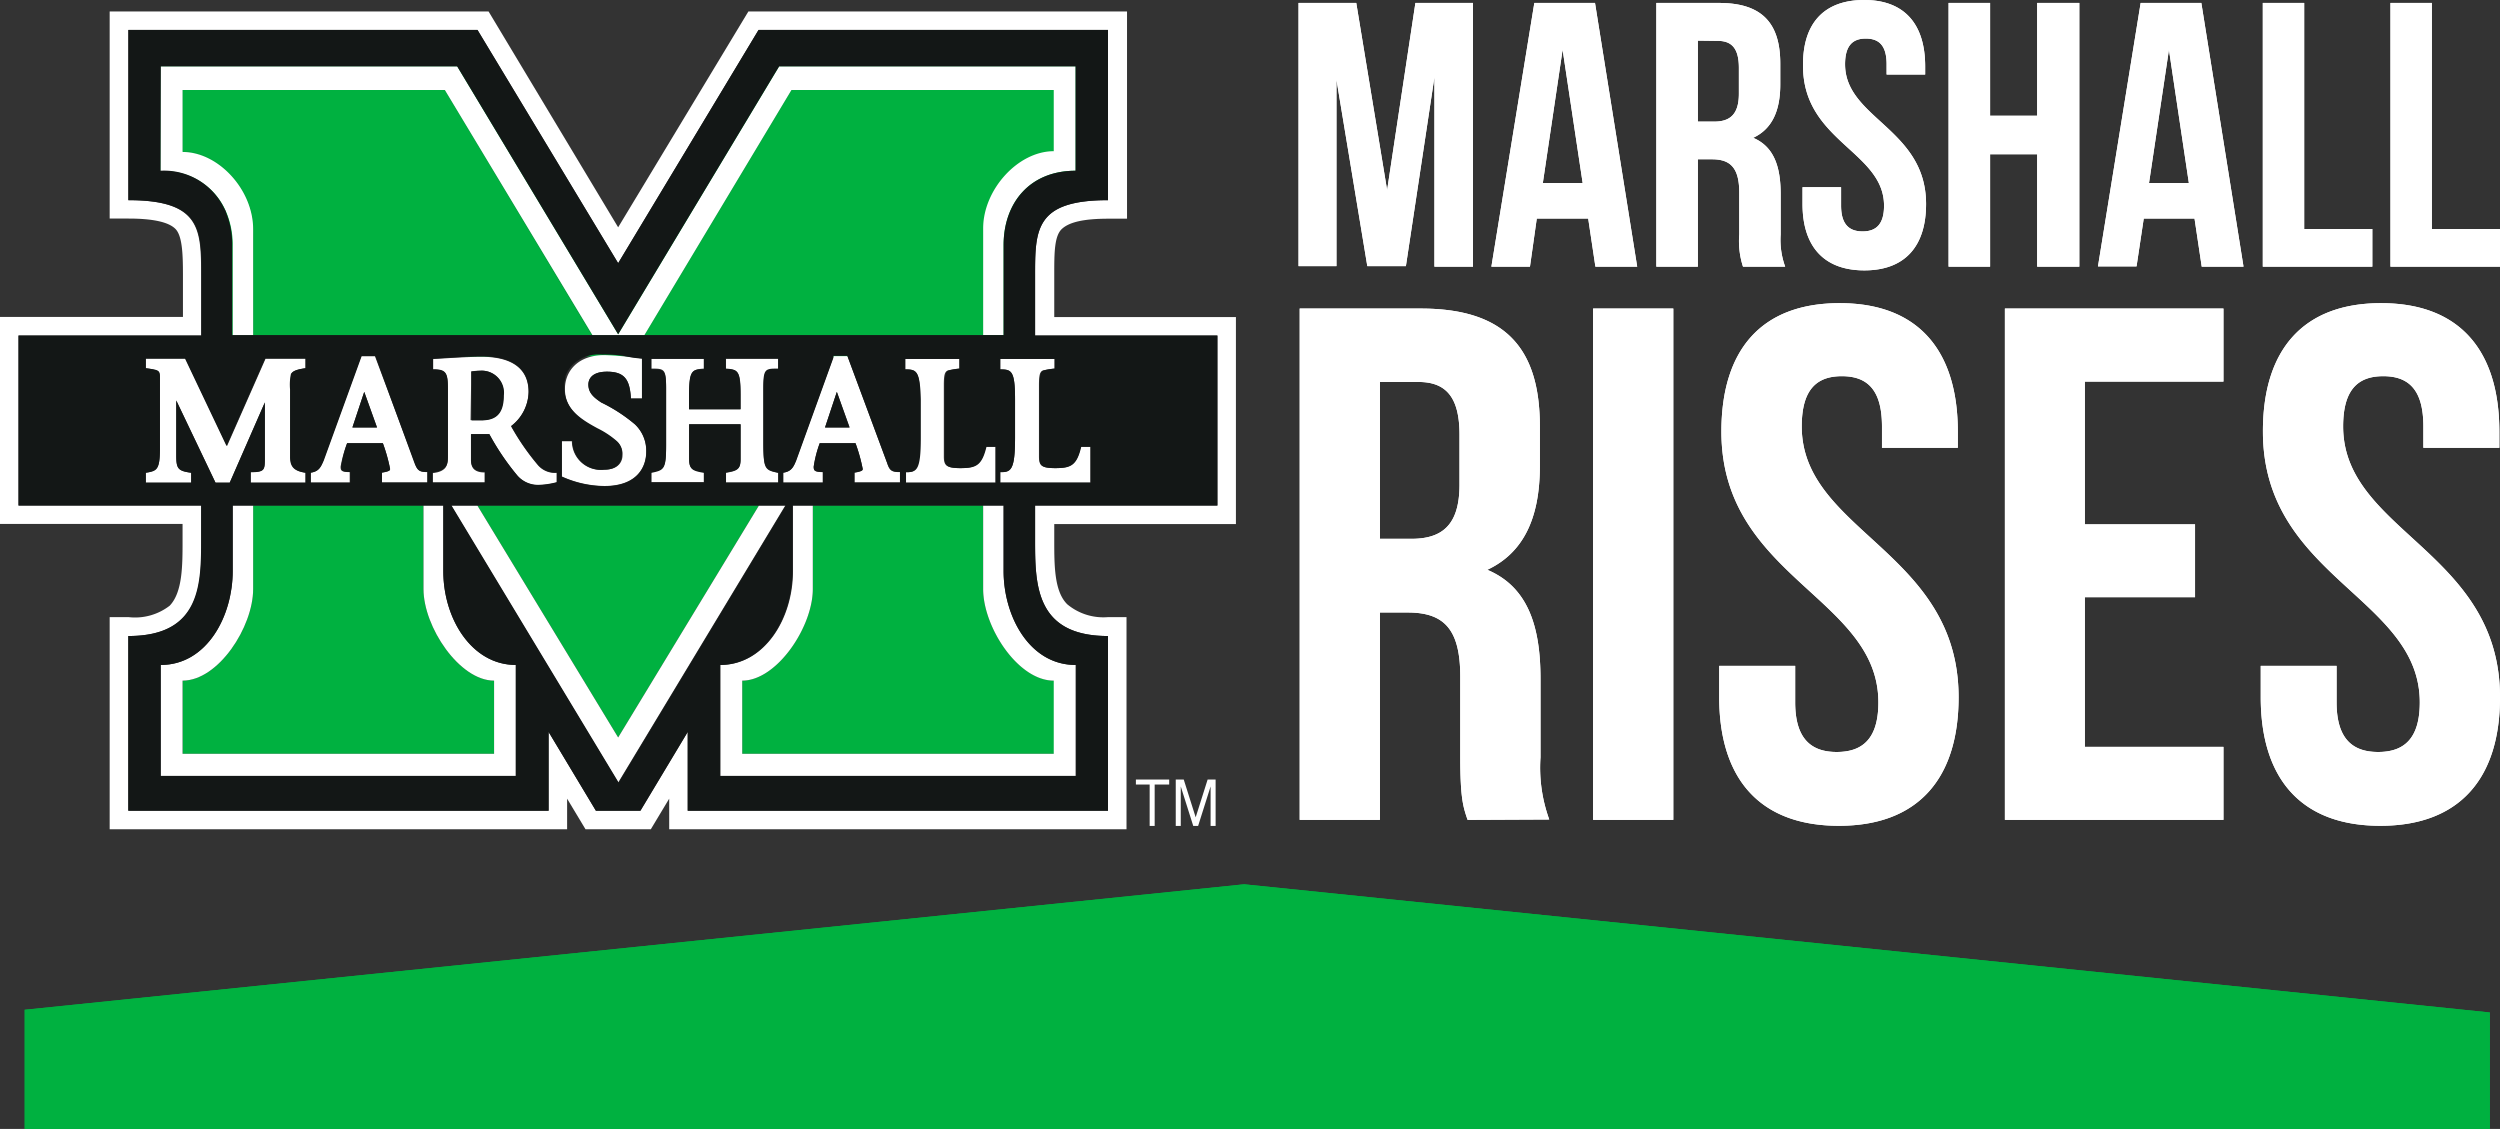
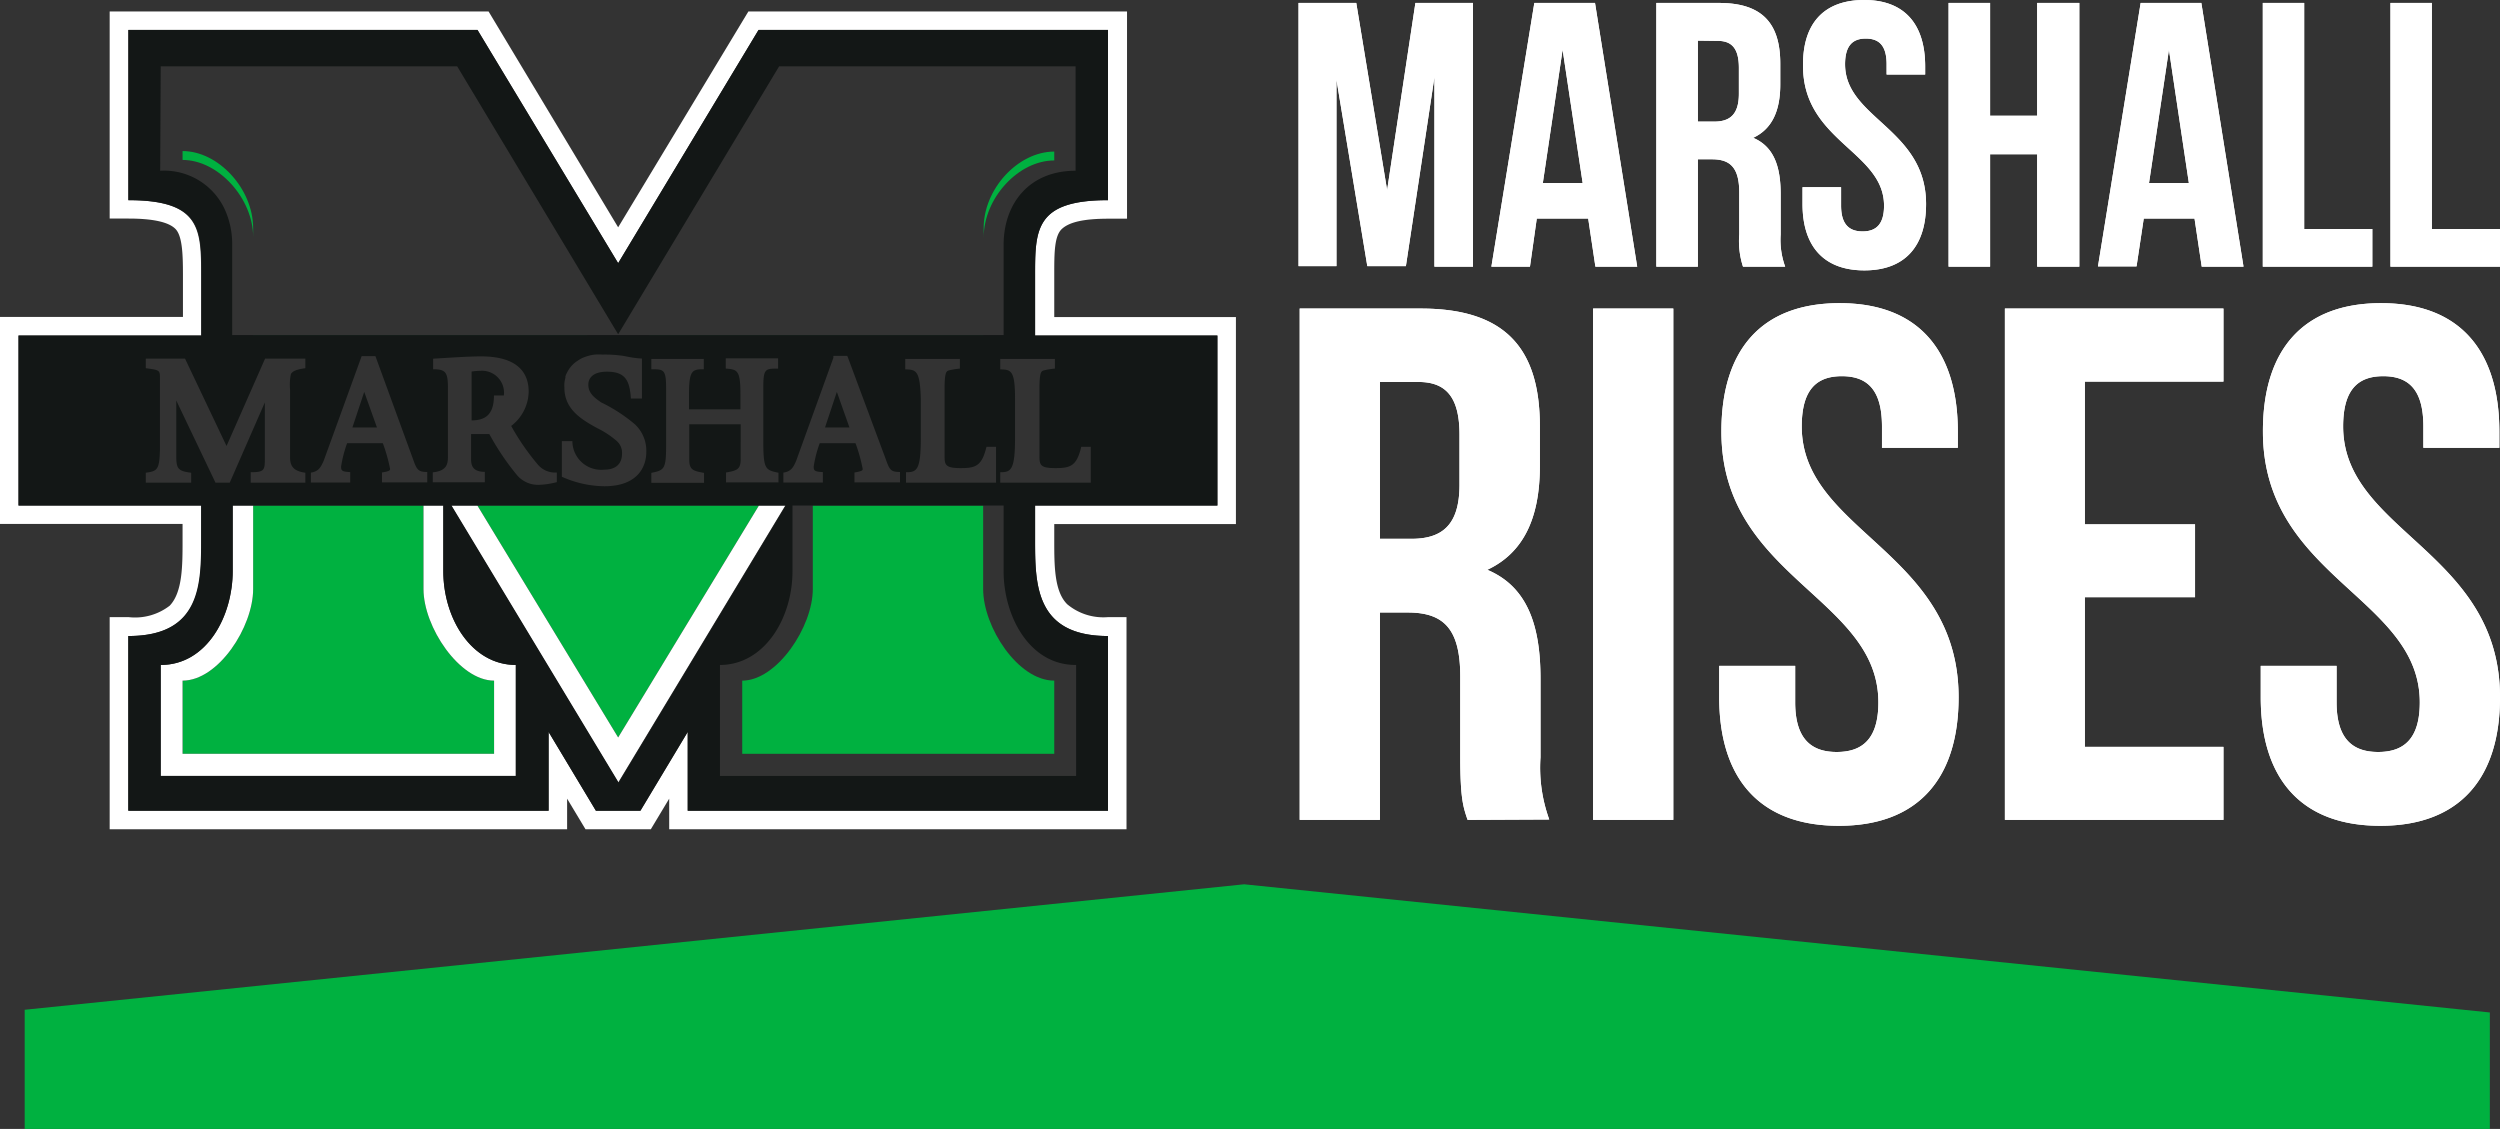
<svg xmlns="http://www.w3.org/2000/svg" viewBox="0 0 194.45 87.81">
  <rect x="0" y="0" width="194.45" height="87.81" fill="#333333" stroke="none" />
  <defs>
    <style>.cls-1{fill:#00B140}.cls-2{fill:#fff}.cls-3{fill:#fff}.cls-4{fill:#131716}</style>
  </defs>
  <g id="Layer_2" data-name="Layer 2">
    <g id="Layer_1-2" data-name="Layer 1">
-       <path class="cls-1" d="M60.6 5.16L48.08 22.43 35.56 5.16H12.5v8.12l5.06 3.09v11.25l19.86.1H48.9l15.83.08H66l11.82.06 1.63-10.7 4.23-3.94V5.16zM14.2 7h20.4l11.46 19.1H19.69v-8.34c0-3-2.7-6-5.49-6zm35.9 19.1L61.56 7H82v4.82c-2.79 0-5.49 2.94-5.49 6v8.28z" />
      <path class="cls-2" d="M107.89 14.79l2.2-14.56h4.48v20.51h-3V6l-2.22 14.7h-3l-2.4-14.5v14.5H101V.23h4.49zM127.34 20.74h-3.25l-.56-3.74h-4l-.53 3.74h-3L119.34.23h4.72zm-7.34-6.5h3.1l-1.56-10.37zM135.57 20.74a6.46 6.46 0 0 1-.29-2.52V15c0-1.9-.65-2.61-2.11-2.61h-1.11v8.35h-3.23V.23h4.87c3.34 0 4.77 1.56 4.77 4.72v1.61c0 2.11-.67 3.49-2.11 4.16 1.61.68 2.14 2.23 2.14 4.37v3.16a6.06 6.06 0 0 0 .35 2.49zm-3.51-17.58v6.3h1.26c1.2 0 1.93-.52 1.93-2.17v-2c0-1.46-.5-2.11-1.64-2.11zM145 0c3.13 0 4.74 1.88 4.74 5.16v.64h-3V5c0-1.46-.59-2-1.62-2s-1.61.56-1.61 2c0 4.22 6.3 5 6.3 10.87 0 3.28-1.64 5.16-4.8 5.16s-4.81-1.88-4.81-5.16v-1.31h3V16c0 1.46.64 2 1.67 2s1.67-.53 1.67-2c0-4.22-6.3-5-6.3-10.87C140.2 1.88 141.81 0 145 0zM154.79 20.74h-3.23V.23h3.23V9h3.66V.23h3.28v20.51h-3.28V12h-3.66zM174.5 20.74h-3.25l-.56-3.74h-3.95l-.56 3.72h-3L166.5.23h4.72zm-7.35-6.5h3.1L168.7 3.87zM176 .23h3.22v17.58h5.3v2.93H176zM185.93.23h3.22v17.58h5.3v2.93h-8.52zM114.15 63.77c-.34-1-.57-1.65-.57-4.88v-6.25c0-3.69-1.25-5-4.09-5h-2.16v16.13h-6.24V24h9.42c6.47 0 9.26 3 9.26 9.14v3.12c0 4.09-1.31 6.76-4.09 8.06 3.12 1.31 4.14 4.32 4.14 8.46v6.13a11.81 11.81 0 0 0 .68 4.83zm-6.82-34.06v12.2h2.44c2.33 0 3.75-1 3.75-4.2V33.8c0-2.84-1-4.09-3.18-4.09zM123.91 24h6.24v39.77h-6.24zM143.09 23.58c6.07 0 9.19 3.63 9.19 10v1.25h-5.9v-1.66c0-2.84-1.13-3.91-3.12-3.91s-3.12 1.07-3.12 3.91c0 8.18 12.2 9.71 12.2 21.06 0 6.36-3.18 10-9.31 10s-9.31-3.63-9.31-10v-2.44h5.91v2.84c0 2.84 1.25 3.86 3.23 3.86s3.24-1 3.24-3.86c0-8.18-12.21-9.71-12.21-21.06 0-6.36 3.11-9.99 9.2-9.99zM162.16 40.78h8.57v5.67h-8.57v11.64h10.78v5.68h-17V24h17v5.68h-10.78zM185.2 23.58c6.07 0 9.2 3.63 9.2 10v1.25h-5.91v-1.66c0-2.84-1.13-3.91-3.12-3.91s-3.12 1.07-3.12 3.91c0 8.18 12.2 9.71 12.2 21.06 0 6.36-3.18 10-9.31 10s-9.3-3.63-9.3-10v-2.44h5.9v2.84c0 2.84 1.25 3.86 3.23 3.86s3.24-1 3.24-3.86c0-8.18-12.2-9.71-12.2-21.06-.01-6.36 3.12-9.99 9.19-9.99z" />
      <path class="cls-1" d="M32.94 45.82v-6.5H19.69v6.5c0 2.94-2.7 7.12-5.49 7.12v5.69h24.23v-5.69c-2.7 0-5.49-4.18-5.49-7.12zM19.69 18.44c0-3-2.7-6-5.49-6v-.69c2.79 0 5.49 2.94 5.49 6zM46.06 26.79H19.69v-.69h25.96l.41.69zM50.51 26.1h25.96v.69H50.1l.41-.69zM82 11.79v.69c-2.79 0-5.49 2.93-5.49 6v-.68c-.04-3.07 2.66-6.01 5.49-6.01zM37.13 39.32l10.95 18.04 10.95-18.04h-21.9zM76.47 45.82v-6.5H63.22v6.5c0 2.94-2.79 7.12-5.49 7.12v5.69H82v-5.69c-2.83 0-5.53-4.18-5.53-7.12z" />
      <path class="cls-3" d="M96.13 40.76v-16.1H82v-3.3c0-1.65 0-3 .59-3.55s1.75-.8 3.63-.8h1.44V.89H58.21L48.08 17.68 38 .89H8.53V17H10c1.89 0 3.11.27 3.64.8s.59 1.9.59 3.55v3.3H0v16.1h14.2V42c0 2 0 4.06-1 5.11A4.4 4.4 0 0 1 10 48H8.53v16.5h35.58v-2.38l1.43 2.38h5.08l1.43-2.38v2.38h35.57V48h-1.44a4.38 4.38 0 0 1-3.17-1C82 46 82 44 82 42v-1.24zm-9.95 8.71v13.59H53.49v-6.13l-3.68 6.13h-3.46l-3.68-6.13v6.13H10V49.47c5.7 0 5.67-4.08 5.67-7.54v-2.61H1.44V26.1h14.2v-4.65c0-3.57 0-5.88-5.67-5.88V2.33h27.17l10.94 18.14L59 2.33h27.18v13.24c-5.69 0-5.67 2.31-5.67 5.88v4.65h14.18v13.22H80.51v2.61c0 3.46-.02 7.54 5.67 7.54z" />
      <path class="cls-3" d="M59.03 39.32L48.08 57.36 37.13 39.32h-2.05l13 21.55 13-21.55h-2.05zM34.48 44.42v-5.1h-1.54v6.5c0 2.94 2.79 7.12 5.49 7.12v5.69H14.2v-5.69c2.79 0 5.49-4.18 5.49-7.12v-6.5H18.1v5.1c0 3.49-2 7.3-5.6 7.3v8.63h27.62v-8.63c-3.42 0-5.64-3.58-5.64-7.3z" />
-       <path class="cls-1" d="M46.06 26.1H19.69v-8.34c0-3-2.7-6-5.49-6V7h20.4zM82 7v4.82c-2.79 0-5.49 2.94-5.49 6v8.28H50.1L61.56 7z" />
-       <path class="cls-3" d="M83.66 5.16v8.12c-3.6 0-5.6 2.54-5.6 5.78v7h-1.59v-8.3c0-3 2.7-6 5.49-6V7h-20.4L50.1 26.1h-4L34.6 7H14.2v4.82c2.79 0 5.49 2.94 5.49 6v8.28H18.1v-7a6.53 6.53 0 0 0-.54-2.69 5.2 5.2 0 0 0-5.06-3.09V5.16h23.06L48.08 26 60.6 5.16zM78.06 44.42v-5.1h-1.59v6.5c0 2.94 2.7 7.12 5.49 7.12v5.69H57.73v-5.69c2.7 0 5.49-4.18 5.49-7.12v-6.5h-1.54v5.1c0 3.72-2.22 7.3-5.64 7.3v8.63h27.62v-8.63c-3.6 0-5.6-3.81-5.6-7.3zM16.76 37.54h1.11l2.73-6.24v4.28c0 1 0 1.11-1.1 1.14v.82h4.29v-.77c-.92-.14-1.19-.5-1.19-1.22v-5.26a4.05 4.05 0 0 1 .07-1.21c.08-.15.24-.32 1.12-.44v-.75h-3.13l-3 6.8-3.23-6.8h-3.09v.75c1.06.14 1.1.3 1.1.8V35c0 1.39-.21 1.63-1.1 1.77v.77h3.53v-.77c-1-.14-1.16-.33-1.16-1.34v-4.28zM29.71 36.77v.77h3.56v-.82c-.63 0-.81-.1-1-.71l-3.11-8.31h-1.07l-2.95 8.13c-.18.5-.34.85-1 .94v.77h3.06v-.82c-.65 0-.71-.12-.71-.42a9.86 9.86 0 0 1 .51-1.83h2.78a13.32 13.32 0 0 1 .56 2c0 .1 0 .19-.63.3zm-2.3-3.52l.92-2.77 1 2.77zM37.56 33.78h.5A19.17 19.17 0 0 0 40.25 37a2.12 2.12 0 0 0 1.66.74 6.2 6.2 0 0 0 1.39-.21v-.75a1.74 1.74 0 0 1-1.48-.62 19.07 19.07 0 0 1-2.07-3 3.44 3.44 0 0 0 1.36-2.66c0-2.54-2.49-2.75-3.7-2.75-1 0-2.73.12-3.73.18v.82c1 0 1.15.25 1.15 1.48v5.32c0 .57-.05 1.13-1.18 1.25v.77h4.05v-.82c-.94 0-1.07-.51-1.07-1v-1.97zm-.92-3.89v-1a4.9 4.9 0 0 1 .7-.06 1.71 1.71 0 0 1 1.81 1.92c0 1.58-.76 1.93-1.78 1.93h-.77zM47 36.53a2.24 2.24 0 0 1-2.52-2.22h-.78v2.75a8.23 8.23 0 0 0 3.3.74c2.6 0 3.26-1.53 3.26-2.66a2.82 2.82 0 0 0-.88-2.14 12.41 12.41 0 0 0-2.61-1.69c-.57-.37-1-.73-1-1.4 0-.37.21-1 1.45-1 1.42 0 1.77.67 1.86 2.09h.86v-3.11a24.37 24.37 0 0 0-2.94-.27c-2 0-3.06 1.2-3.06 2.64 0 1.69 1.38 2.49 2.57 3.14a6.88 6.88 0 0 1 1.51 1 1.22 1.22 0 0 1 .4 1c0 .51-.32 1.13-1.42 1.13zM60.54 28.72v-.8h-4.07v.8c.92 0 1.14.1 1.14 2v1.11h-4v-1.16c0-1.85.23-1.94 1.15-2v-.8h-4.1v.8c1 0 1.15 0 1.15 1.49v4.43c0 1.86-.17 1.92-1.15 2.13v.77h4.08v-.77c-.9-.15-1.15-.27-1.15-1.06V33h4v2.72c0 .79-.24.91-1.14 1.06v.77h4.07v-.77c-1-.21-1.14-.27-1.14-2.13v-4.44c.02-1.48.2-1.49 1.16-1.49zM66.46 36.77v.77H70v-.82c-.64 0-.82-.1-1-.71l-3.08-8.31h-1.08l-2.94 8.13c-.18.5-.35.85-1 .94v.77H64v-.82c-.65 0-.71-.12-.71-.42a9.13 9.13 0 0 1 .47-1.83h2.78a13.32 13.32 0 0 1 .56 2c0 .1 0 .19-.64.3zm-2.29-3.52l.92-2.77 1 2.77zM70.41 36.72v.82h7v-2.79h-.74c-.32 1.48-.89 1.66-2 1.66s-1.26-.24-1.26-.92v-5.56c0-.86.1-1 .3-1.11a5.17 5.17 0 0 1 .89-.15v-.75h-4.19v.81c.85 0 1.15.06 1.15 2.31v3c0 2.53-.31 2.72-1.15 2.68zM77.8 28.73c.85 0 1.15.06 1.15 2.31v3c0 2.52-.32 2.71-1.15 2.67v.82h7v-2.78h-.74c-.31 1.48-.89 1.66-2 1.66s-1.25-.24-1.25-.92v-5.56c0-.86.1-1 .3-1.11a5.28 5.28 0 0 1 .9-.15v-.75H77.8zM88.35 61.02h1.07v3.22h.39v-3.22h1.13v-.39h-2.59v.39zM93 63.57l-.93-2.94h-.62v3.61h.39v-3.07l.97 3.07h.38l.97-3.07v3.07h.39v-3.61h-.62L93 63.57z" />
      <path class="cls-4" d="M94.69 39.32V26.1H80.51v-4.65c0-3.57 0-5.88 5.67-5.88V2.33H59L48.08 20.47 37.14 2.33H10v13.24c5.7 0 5.67 2.31 5.67 5.88v4.65H1.44v13.22h14.2v2.61c0 3.46 0 7.54-5.67 7.54v13.59h32.7v-6.13l3.68 6.13h3.46l3.68-6.13v6.13h32.69V49.47c-5.69 0-5.67-4.08-5.67-7.54v-2.61zM12.5 5.16h23.06L48.08 26 60.6 5.16h23.06v8.12c-3.6 0-5.6 2.54-5.6 5.78v7h-60v-7a6.53 6.53 0 0 0-.54-2.69 5.2 5.2 0 0 0-5.06-3.09zm57.91 23.57v-.81h4.25v.75a5.17 5.17 0 0 0-.89.15c-.2.07-.27.26-.3 1.11v5.56c0 .68.08.92 1.26.92s1.64-.18 2-1.66h.74v2.79h-7v-.81c.84 0 1.15-.15 1.15-2.68v-3c-.06-2.25-.36-2.3-1.21-2.32zM69 36c.22.6.4.71 1 .71v.81h-3.54v-.77c.64-.1.64-.19.64-.28a12.7 12.7 0 0 0-.56-2h-2.78a8.87 8.87 0 0 0-.47 1.82c0 .31.06.4.71.43v.81h-3.07v-.77c.62-.09.79-.44 1-.93l2.89-8v-.15h1.08l.06.15zm-8.45.75v.77h-4.08v-.77c.9-.15 1.14-.27 1.14-1.05V33h-4v2.73c0 .78.25.9 1.15 1.05v.77h-4.1v-.77c1-.21 1.15-.27 1.15-2.13v-4.44c0-1.48-.18-1.49-1.15-1.49v-.8h4.08v.8c-.92 0-1.15.1-1.15 2v1.12h4v-1.17c0-1.85-.22-1.94-1.14-2v-.8h4.07v.8c-1 0-1.15 0-1.15 1.49v4.43c.02 1.91.19 1.97 1.17 2.18zm-10.62-8.86V31h-.86c-.09-1.42-.44-2.09-1.86-2.09-1.24 0-1.45.64-1.45 1 0 .66.44 1 1 1.39a12.41 12.41 0 0 1 2.62 1.7 2.82 2.82 0 0 1 .89 2.16c0 1.13-.66 2.66-3.26 2.66a8.23 8.23 0 0 1-3.31-.74v-2.77h.82A2.24 2.24 0 0 0 47 36.53c1.06 0 1.38-.62 1.38-1.22a1.22 1.22 0 0 0-.4-1 6.88 6.88 0 0 0-1.51-1c-1.19-.65-2.57-1.45-2.57-3.14a2.34 2.34 0 0 1 0-.38 1.77 1.77 0 0 1 .08-.4.56.56 0 0 1 0-.12 1.6 1.6 0 0 1 .13-.3 2.35 2.35 0 0 1 .49-.66 2.34 2.34 0 0 1 .34-.26 2.46 2.46 0 0 1 .39-.22 3.12 3.12 0 0 1 .43-.15 2.71 2.71 0 0 1 .51-.1 3.52 3.52 0 0 1 .58 0 9.87 9.87 0 0 1 1.69.11l.25.05a7.77 7.77 0 0 0 1.14.15zm-8.81 2.58a3.43 3.43 0 0 1-1.36 2.66 18.6 18.6 0 0 0 2.07 3 1.74 1.74 0 0 0 1.48.62v.75a6.2 6.2 0 0 1-1.39.21 2.15 2.15 0 0 1-1.67-.71 19.77 19.77 0 0 1-2.19-3.24h-1.42v1.94c0 .51.13 1 1.07 1v.81h-4.05v-.77c1.13-.12 1.18-.68 1.18-1.25V30.2c0-1.22-.15-1.48-1.15-1.48v-.82c1-.06 2.69-.18 3.73-.18 1.21 0 3.7.21 3.7 2.75zm-11.34 4H27a9.57 9.57 0 0 0-.47 1.82c0 .31.06.4.71.43v.81h-3.06v-.77c.62-.09.78-.44 1-.93l2.95-8.13h1.07l3.03 8.3c.23.6.41.71 1 .71v.81h-3.52v-.77c.63-.1.63-.19.63-.28a12.7 12.7 0 0 0-.56-1.99zm-14.91 2.3v.77h-3.53v-.77c.89-.13 1.06-.22 1.1-1.77v-5.56c0-.64 0-.66-1.1-.8v-.75h3.05l3.23 6.8 3-6.8h3.13v.75c-.88.12-1 .29-1.12.44a4.05 4.05 0 0 0-.07 1.21v5.26c0 .72.27 1.09 1.19 1.22v.77H19.5v-.81c1.09 0 1.1-.17 1.1-1.15V31.3l-2.73 6.24h-1.11l-3.05-6.39v4.28c0 1.01.11 1.21 1.16 1.34zm25.25 23.58H12.5v-8.63c3.6 0 5.6-3.8 5.6-7.3v-5.1h16.38v5.1c0 3.72 2.22 7.3 5.64 7.3zm8 .52l-13-21.55h26zm35.58-9.15v8.63H56v-8.63c3.42 0 5.64-3.58 5.64-7.3v-5.1h16.42v5.1c0 3.5 2 7.3 5.6 7.3zm-5.9-14.18v-.81c.83 0 1.15-.15 1.15-2.68v-3c0-2.25-.3-2.3-1.15-2.32v-.81h4.25v.75a5.28 5.28 0 0 0-.9.15c-.2.07-.27.25-.3 1.11v5.56c0 .68.07.92 1.25.92s1.65-.18 2-1.66h.74v2.79z" />
-       <path class="cls-4" d="M39.19 30.76a1.71 1.71 0 0 0-1.81-1.92 4.9 4.9 0 0 0-.7.06v3.8h.77c.98-.01 1.74-.36 1.74-1.94zM27.41 33.25h1.91l-.99-2.77-.92 2.77zM64.17 33.25h1.9l-.98-2.77-.92 2.77z" />
+       <path class="cls-4" d="M39.19 30.76a1.71 1.71 0 0 0-1.81-1.92 4.9 4.9 0 0 0-.7.06v3.8c.98-.01 1.74-.36 1.74-1.94zM27.41 33.25h1.91l-.99-2.77-.92 2.77zM64.17 33.25h1.9l-.98-2.77-.92 2.77z" />
      <path class="cls-1" d="M96.77 68.78L1.92 78.54v9.27h191.74v-9.06l-96.89-9.97z" />
      <path class="cls-2" d="M107.89 14.79l2.2-14.56h4.48v20.51h-3V6l-2.22 14.7h-3l-2.4-14.5v14.5H101V.23h4.49zM127.34 20.74h-3.25l-.56-3.74h-4l-.53 3.74h-3L119.34.23h4.72zm-7.34-6.5h3.1l-1.56-10.37zM135.57 20.74a6.46 6.46 0 0 1-.29-2.52V15c0-1.9-.65-2.61-2.11-2.61h-1.11v8.35h-3.23V.23h4.87c3.34 0 4.77 1.56 4.77 4.72v1.61c0 2.11-.67 3.49-2.11 4.16 1.61.68 2.14 2.23 2.14 4.37v3.16a6.06 6.06 0 0 0 .35 2.49zm-3.51-17.58v6.3h1.26c1.2 0 1.93-.52 1.93-2.17v-2c0-1.46-.5-2.11-1.64-2.11zM145 0c3.13 0 4.74 1.88 4.74 5.16v.64h-3V5c0-1.46-.59-2-1.62-2s-1.61.56-1.61 2c0 4.22 6.3 5 6.3 10.87 0 3.28-1.64 5.16-4.8 5.16s-4.81-1.88-4.81-5.16v-1.31h3V16c0 1.46.64 2 1.67 2s1.67-.53 1.67-2c0-4.22-6.3-5-6.3-10.87C140.2 1.88 141.81 0 145 0zM154.79 20.74h-3.23V.23h3.23V9h3.66V.23h3.28v20.51h-3.28V12h-3.66zM174.5 20.74h-3.25l-.56-3.74h-3.95l-.56 3.72h-3L166.5.23h4.72zm-7.35-6.5h3.1L168.7 3.87zM176 .23h3.22v17.58h5.3v2.93H176zM185.93.23h3.22v17.58h5.3v2.93h-8.52zM114.15 63.77c-.34-1-.57-1.65-.57-4.88v-6.25c0-3.69-1.25-5-4.09-5h-2.16v16.13h-6.24V24h9.42c6.47 0 9.26 3 9.26 9.14v3.12c0 4.09-1.31 6.76-4.09 8.06 3.12 1.31 4.14 4.32 4.14 8.46v6.13a11.81 11.81 0 0 0 .68 4.83zm-6.82-34.06v12.2h2.44c2.33 0 3.75-1 3.75-4.2V33.8c0-2.84-1-4.09-3.18-4.09zM123.91 24h6.24v39.77h-6.24zM143.09 23.58c6.07 0 9.19 3.63 9.19 10v1.25h-5.9v-1.66c0-2.84-1.13-3.91-3.12-3.91s-3.12 1.07-3.12 3.91c0 8.18 12.2 9.71 12.2 21.06 0 6.36-3.18 10-9.31 10s-9.31-3.63-9.31-10v-2.44h5.91v2.84c0 2.84 1.25 3.86 3.23 3.86s3.24-1 3.24-3.86c0-8.18-12.21-9.71-12.21-21.06 0-6.36 3.11-9.99 9.2-9.99zM162.16 40.78h8.57v5.67h-8.57v11.64h10.78v5.68h-17V24h17v5.68h-10.78zM185.2 23.58c6.07 0 9.2 3.63 9.2 10v1.25h-5.91v-1.66c0-2.84-1.13-3.91-3.12-3.91s-3.12 1.07-3.12 3.91c0 8.18 12.2 9.71 12.2 21.06 0 6.36-3.18 10-9.31 10s-9.3-3.63-9.3-10v-2.44h5.9v2.84c0 2.84 1.25 3.86 3.23 3.86s3.24-1 3.24-3.86c0-8.18-12.2-9.71-12.2-21.06-.01-6.36 3.12-9.99 9.19-9.99z" />
-       <path class="cls-1" d="M96.77 68.78L1.92 78.54v9.27h191.74v-9.06l-96.89-9.97z" />
    </g>
  </g>
</svg>